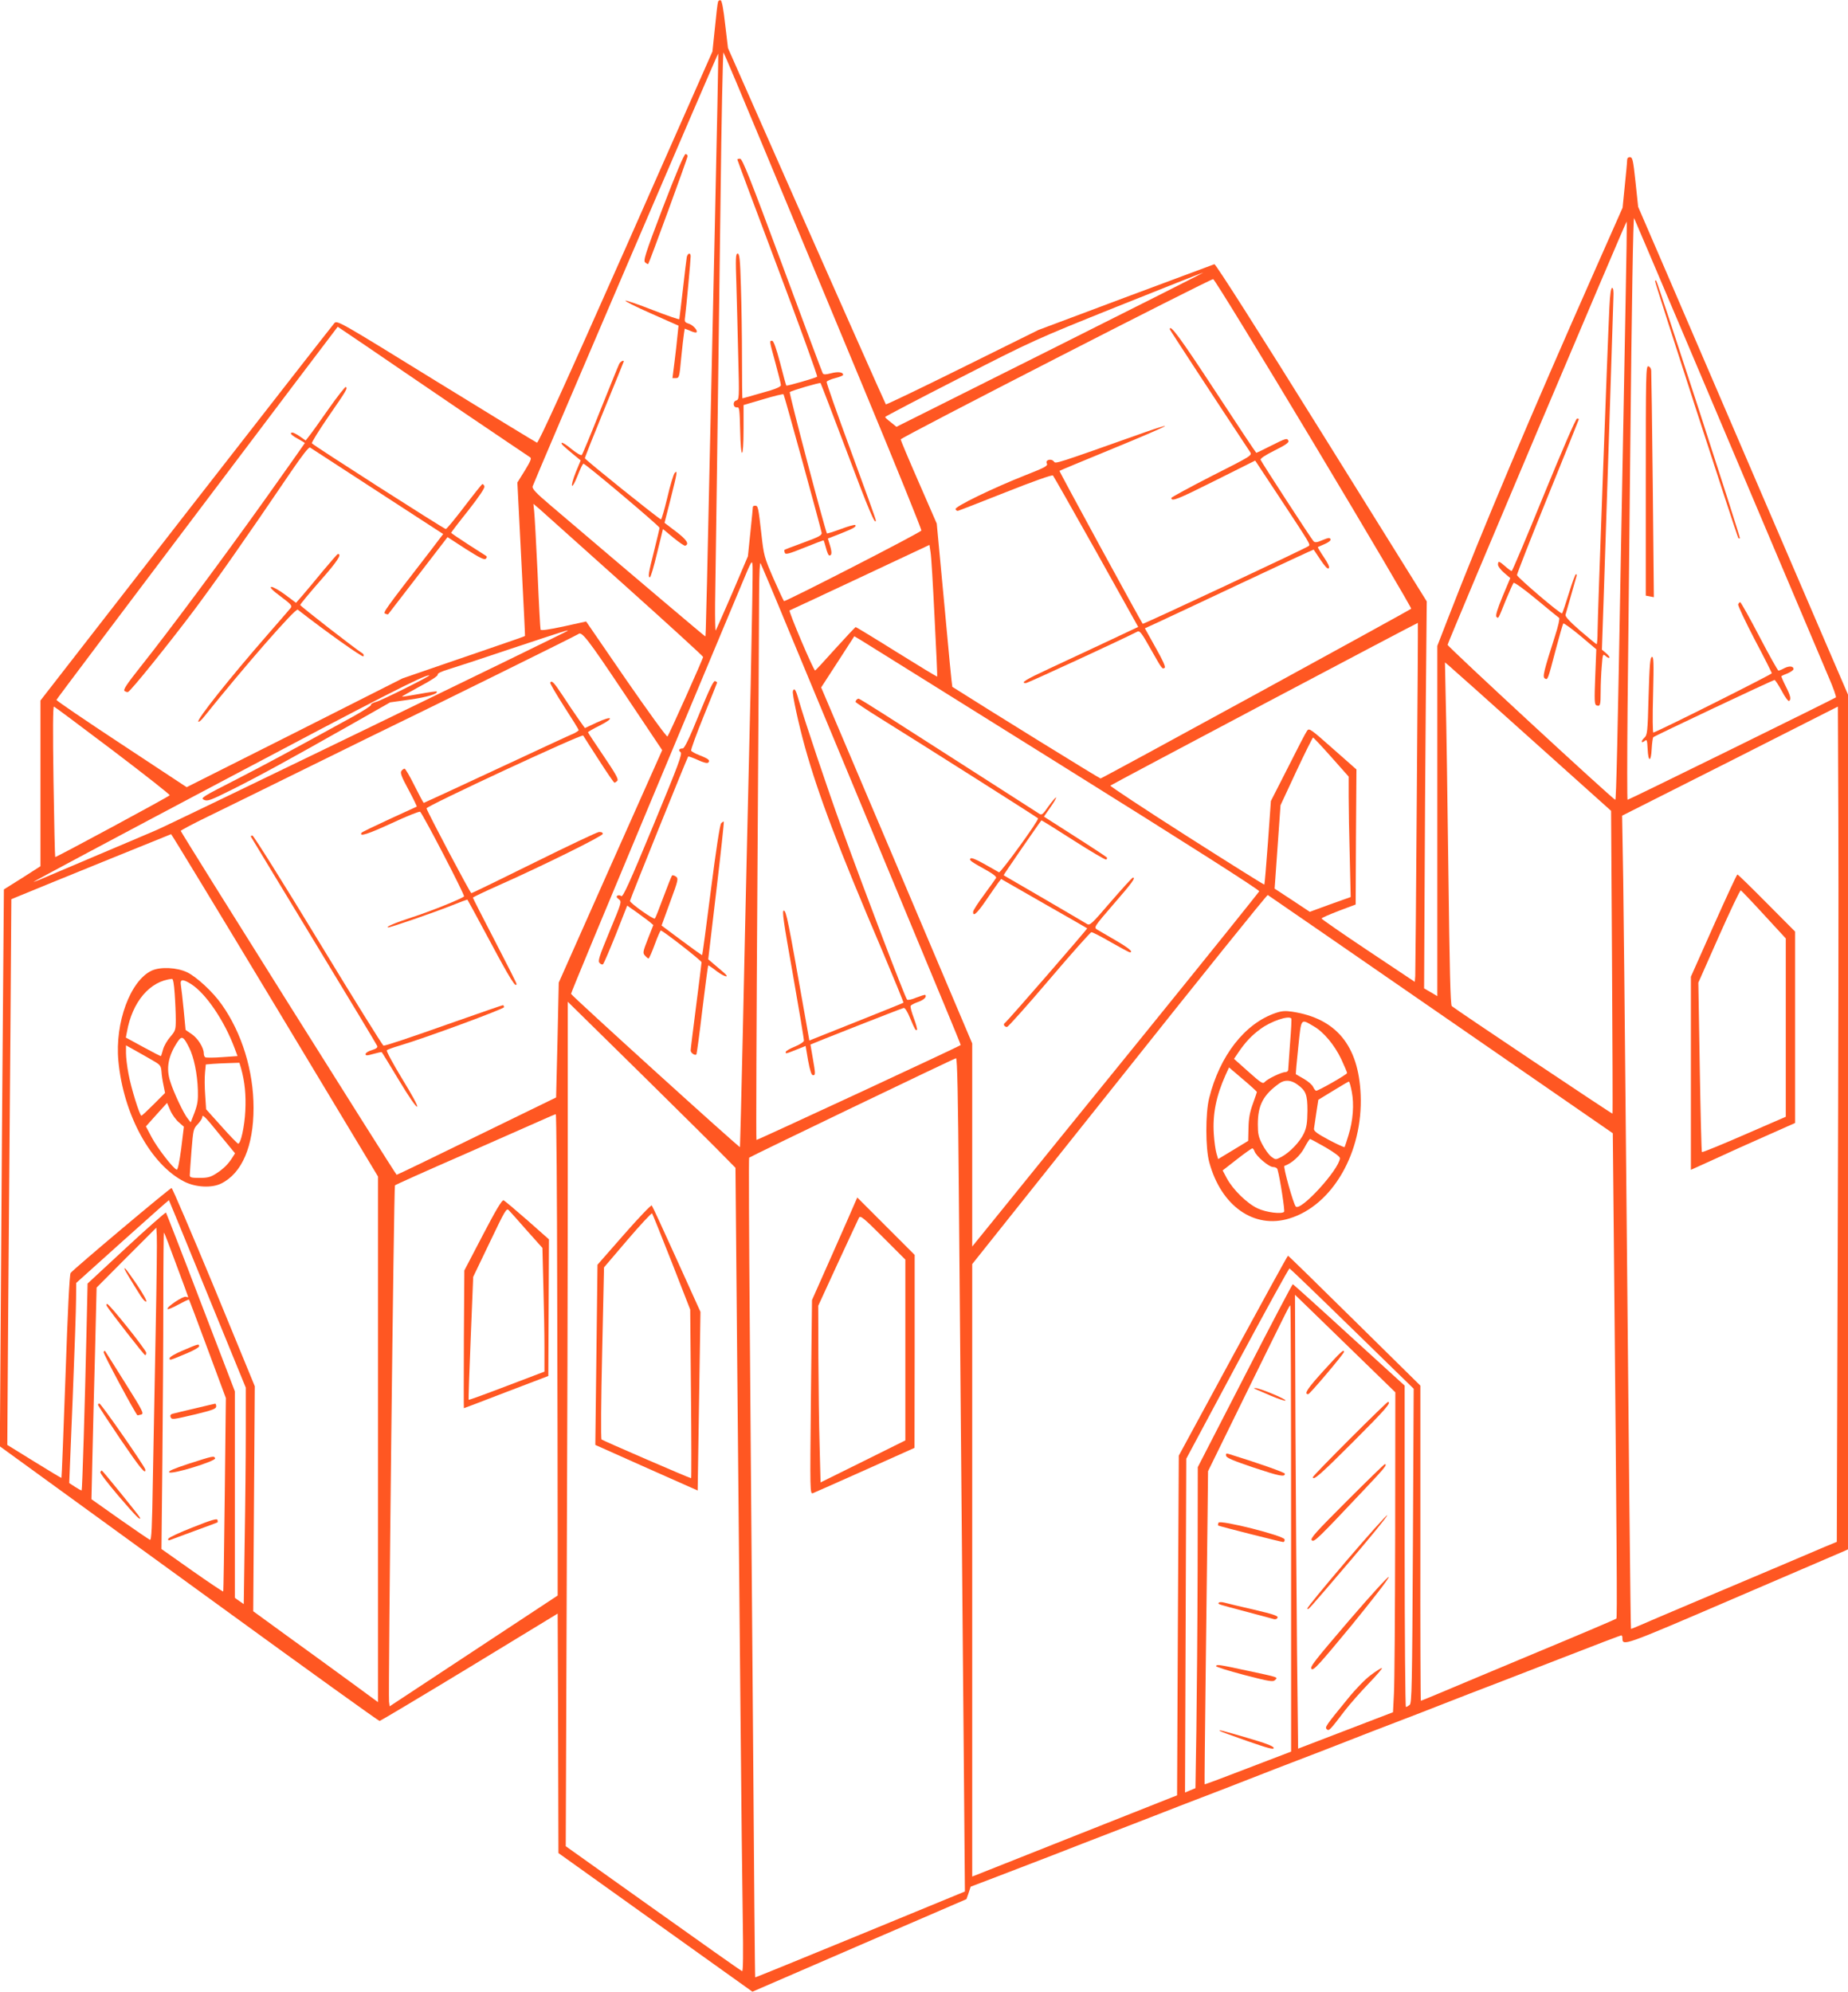
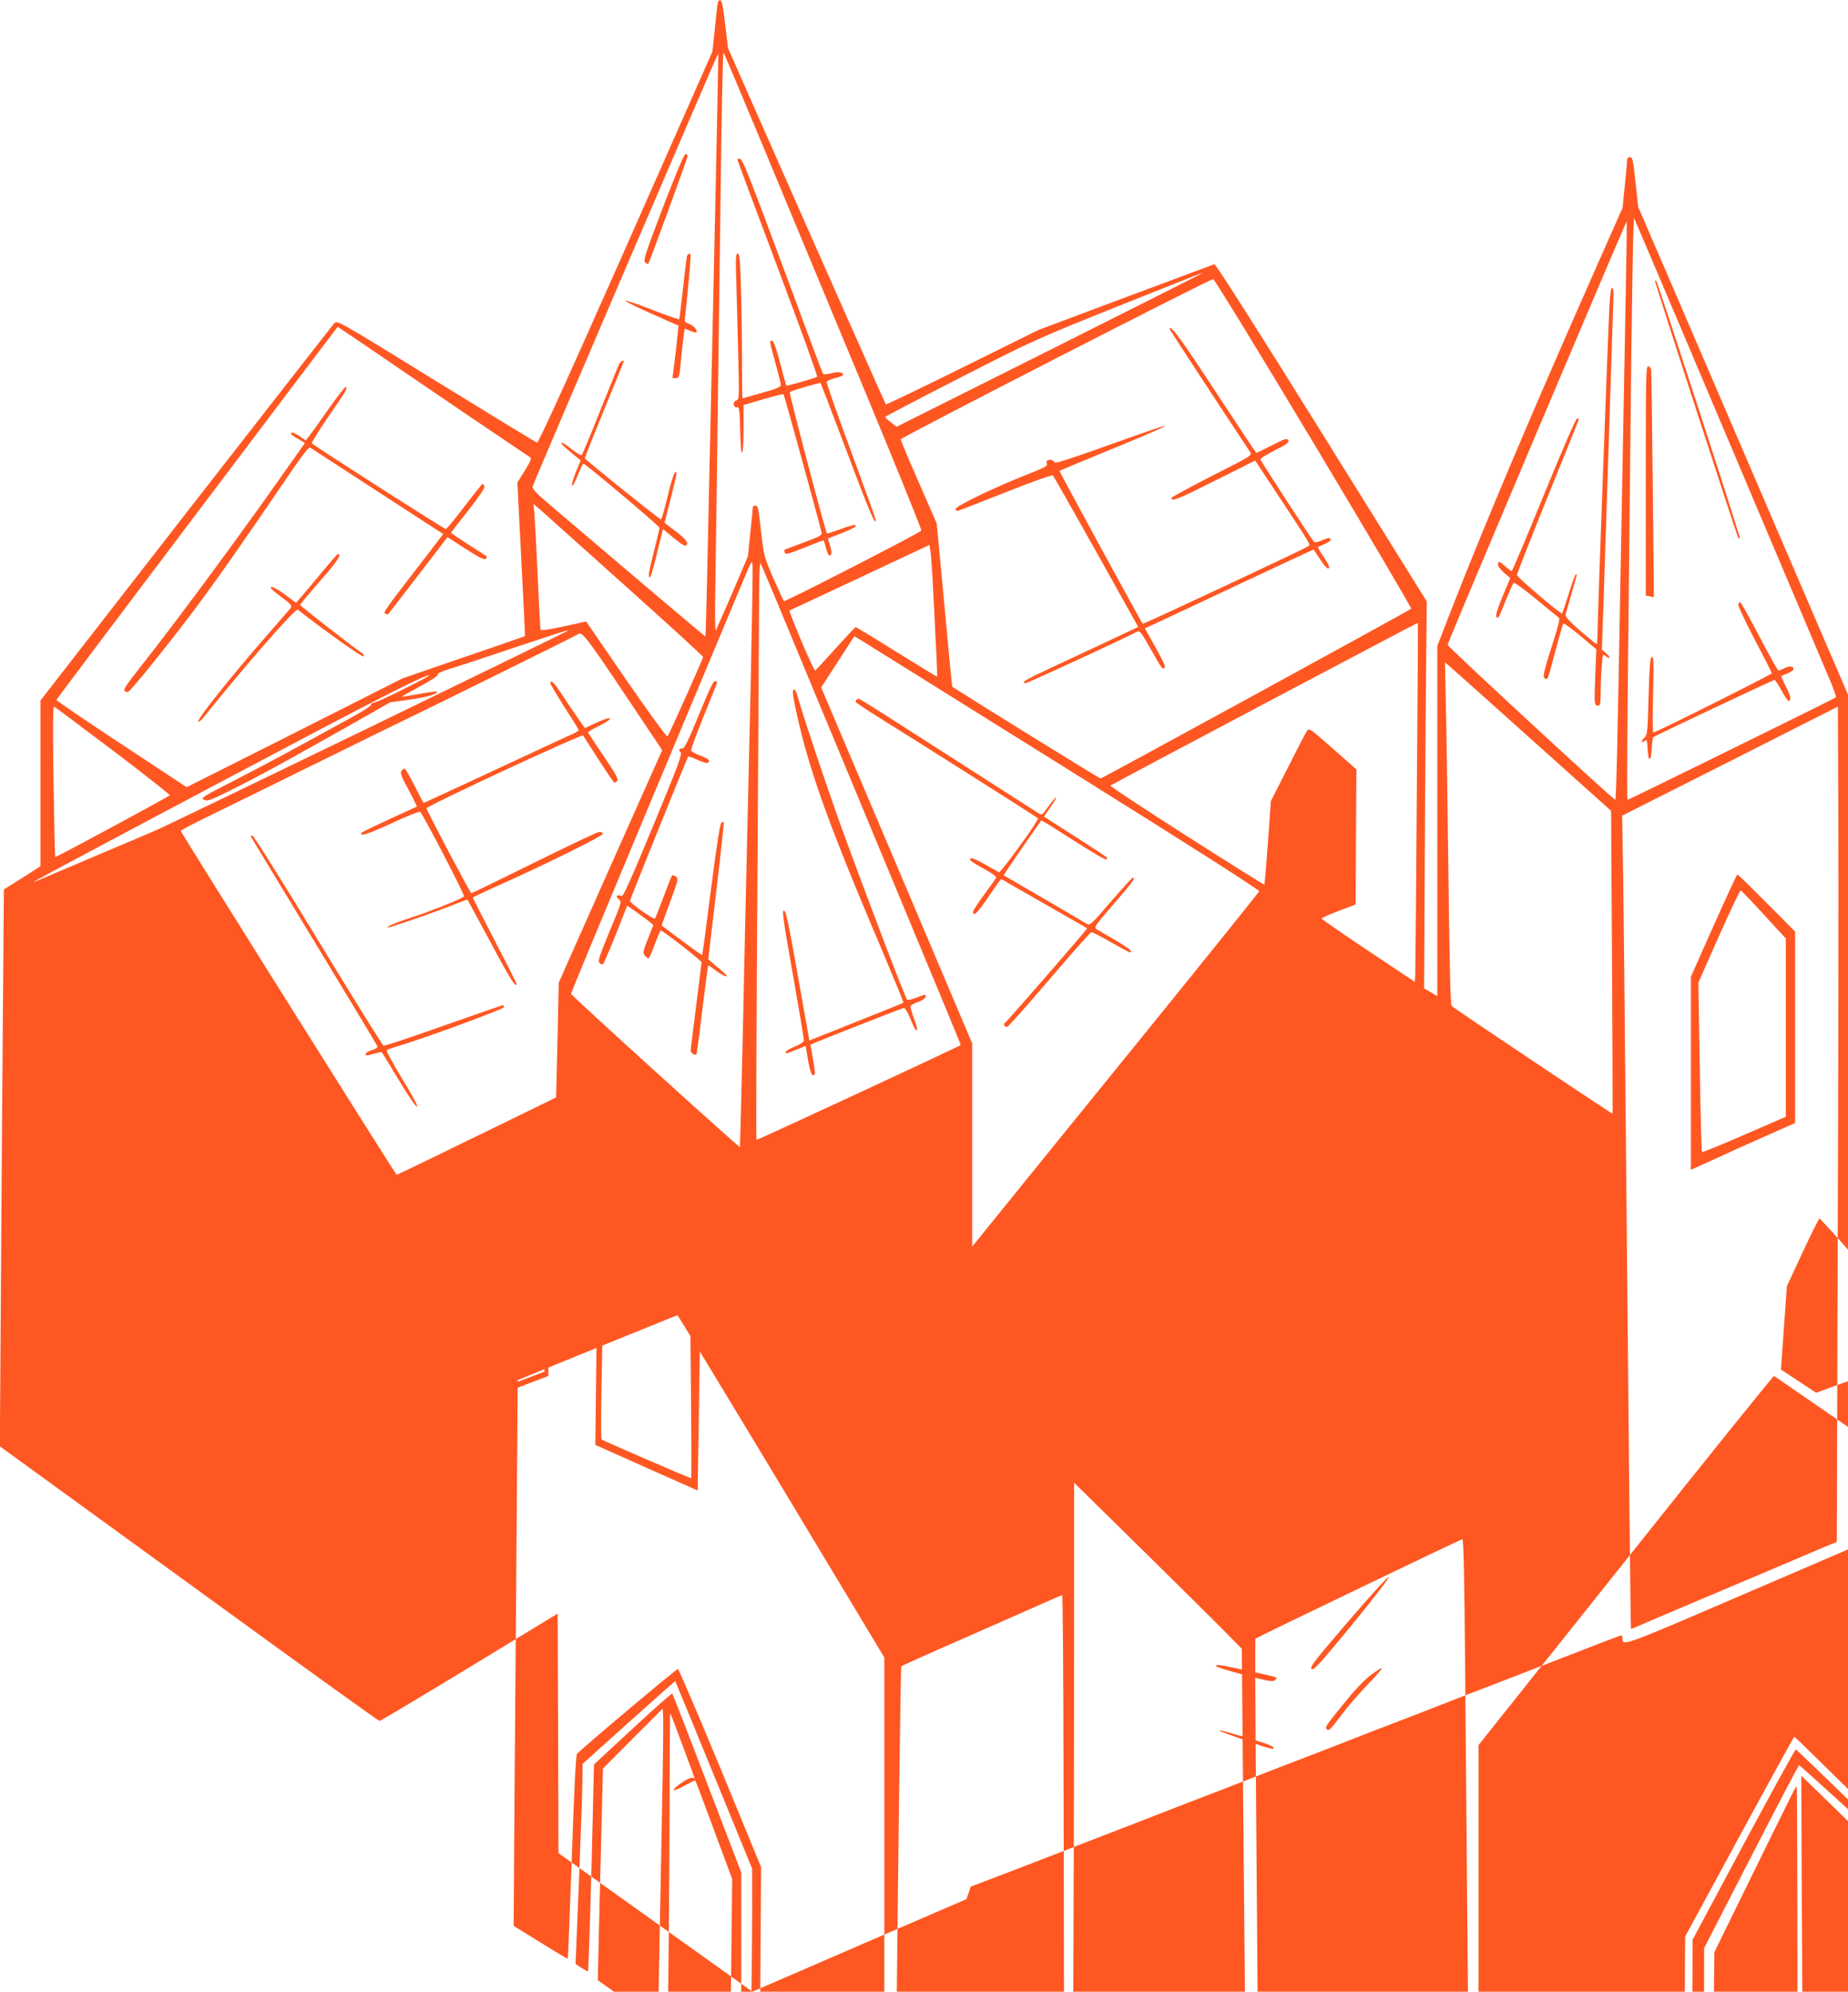
<svg xmlns="http://www.w3.org/2000/svg" version="1.0" width="1188pt" height="1280pt" viewBox="0 0 1188 1280" preserveAspectRatio="xMidYMid meet">
  <g transform="translate(0,1280) scale(0.1,-0.1)" fill="#ff5722" stroke="none">
-     <path d="M4616 12788 c-3 -7 -12 -82 -20 -166 l-16 -153 -557 -1260 c-399 -900 -562 -1257 -571 -1254 -8 3 -300 181 -649 396 -617 381 -635 391 -653 373 -10 -11 -439 -561 -954 -1222 l-936 -1204 0 -533 0 -532 -117 -75 -118 -74 -6 -750 c-4 -412 -9 -1217 -13 -1789 l-7 -1040 208 -151 c114 -83 661 -480 1215 -882 554 -403 1012 -732 1018 -732 5 0 265 155 578 345 l567 345 3 -770 2 -769 624 -446 623 -445 688 298 688 297 14 40 13 40 163 62 c89 34 257 99 372 143 116 45 266 104 335 130 69 27 208 80 310 120 102 40 241 94 310 120 69 26 208 80 310 120 102 40 241 94 310 120 69 26 208 80 310 120 102 40 241 94 310 120 69 26 208 80 310 120 102 40 241 94 310 120 69 26 206 80 305 118 401 156 523 202 529 202 3 0 6 -8 6 -17 1 -53 -5 -56 707 250 380 163 702 302 717 308 l26 12 0 2746 0 2747 -144 334 c-525 1221 -853 1983 -1016 2363 l-189 438 -17 160 c-15 141 -19 159 -36 159 -12 0 -18 -7 -18 -22 0 -13 -7 -86 -15 -163 l-14 -140 -166 -375 c-430 -971 -733 -1688 -956 -2263 l-69 -178 0 -1125 0 -1126 -42 25 -43 25 3 594 c1 326 5 886 8 1243 l6 650 -676 1085 c-394 633 -681 1084 -689 1082 -6 -2 -264 -98 -572 -213 l-560 -210 -487 -241 c-268 -133 -490 -239 -493 -237 -4 5 -341 763 -826 1862 l-189 428 -18 151 c-11 99 -21 153 -29 156 -7 2 -15 -2 -17 -10z m302 -958 c143 -344 429 -1032 636 -1529 207 -498 373 -908 369 -911 -27 -24 -877 -460 -883 -453 -4 4 -35 71 -69 148 -58 134 -61 146 -76 280 -20 176 -22 185 -40 185 -8 0 -15 -3 -15 -7 0 -5 -7 -78 -16 -163 l-16 -155 -100 -235 c-56 -129 -104 -238 -107 -242 -3 -4 -5 75 -4 175 2 100 7 511 13 912 5 402 15 1159 22 1683 6 523 15 949 19 945 4 -5 124 -289 267 -633z m-323 -501 c-56 -2571 -57 -2619 -61 -2619 -3 0 -431 362 -997 844 -91 77 -117 105 -113 120 7 26 1190 2785 1193 2782 2 -1 -8 -508 -22 -1127z m6205 -624 c161 -379 429 -1014 597 -1410 168 -396 329 -776 358 -845 30 -69 51 -128 47 -132 -9 -8 -1330 -658 -1339 -658 -3 0 -3 264 0 588 4 323 11 1060 17 1637 10 976 19 1520 25 1513 1 -2 134 -313 295 -693z m-350 144 c-5 -288 -19 -1014 -30 -1614 -21 -1185 -30 -1575 -36 -1575 -13 0 -1079 985 -1078 996 2 18 1147 2724 1151 2720 2 -2 -1 -239 -7 -527z m-3696 -296 l-991 -496 -36 29 c-21 16 -37 31 -37 34 0 3 215 116 478 250 471 241 484 247 1017 461 297 119 545 217 550 217 6 1 -436 -222 -981 -495z m1692 -603 c348 -580 629 -1058 626 -1062 -13 -12 -1987 -1091 -1997 -1091 -7 0 -722 442 -953 589 -2 1 -25 238 -51 526 l-49 523 -116 266 c-64 146 -116 270 -116 275 0 12 1990 1032 2009 1030 8 0 299 -476 647 -1056z m-5481 210 c237 -160 436 -295 443 -299 11 -6 2 -26 -34 -85 l-48 -77 25 -492 c14 -271 25 -493 24 -494 -1 -2 -60 -23 -131 -47 -71 -25 -248 -85 -393 -135 l-264 -91 -693 -350 -694 -349 -420 277 c-231 152 -419 280 -417 284 2 6 328 440 1526 2026 l282 372 182 -123 c100 -69 376 -256 612 -417z m1048 -1119 c279 -250 507 -458 507 -463 0 -11 -220 -502 -229 -511 -5 -5 -124 160 -266 365 l-257 374 -145 -32 c-99 -21 -146 -28 -148 -20 -2 6 -11 169 -19 361 -9 193 -19 372 -22 399 l-5 48 39 -33 c21 -19 267 -239 545 -488z m1995 -211 c11 -206 18 -376 17 -378 -2 -2 -119 69 -260 157 -142 89 -261 161 -264 161 -3 0 -62 -63 -131 -139 -69 -77 -127 -140 -130 -140 -10 -1 -173 383 -164 386 5 2 209 97 454 212 l445 209 7 -46 c5 -26 16 -216 26 -422z m-1182 -425 c-9 -390 -21 -897 -26 -1125 -5 -228 -17 -737 -25 -1130 -9 -393 -17 -718 -18 -722 -2 -8 -1085 974 -1086 985 -1 5 228 556 508 1225 280 669 542 1296 583 1393 72 173 73 175 76 130 2 -25 -4 -365 -12 -756z m242 350 c94 -225 261 -628 372 -895 111 -267 278 -669 372 -895 94 -225 214 -516 268 -645 54 -129 97 -236 96 -236 -10 -10 -1310 -613 -1313 -610 -3 3 0 746 6 1653 6 906 11 1743 11 1858 1 124 4 204 9 195 5 -8 86 -199 179 -425z m4040 -1075 c-4 -613 -9 -1132 -10 -1153 l-3 -37 -300 200 c-165 110 -299 203 -299 207 1 5 51 26 110 49 l109 41 2 434 3 434 -152 134 c-142 126 -152 133 -165 115 -8 -10 -63 -116 -123 -236 l-110 -216 -19 -267 c-11 -147 -21 -268 -23 -270 -2 -2 -227 139 -500 313 -273 174 -493 320 -490 323 8 8 1976 1049 1977 1046 1 -1 -2 -504 -7 -1117z m-5459 1066 c-10 -10 -2554 -1243 -2644 -1281 -55 -24 -219 -93 -365 -155 -146 -62 -300 -127 -344 -146 -43 -19 -80 -33 -81 -32 -2 2 542 292 1209 645 1030 546 1300 684 1336 683 15 -1 -306 -161 -340 -170 -23 -6 -38 -15 -35 -20 3 -5 -50 -39 -117 -76 -444 -244 -547 -299 -752 -405 -216 -110 -228 -118 -205 -129 23 -11 42 -4 180 65 178 89 364 191 746 407 l271 154 128 18 c107 15 185 38 171 52 -2 2 -52 -5 -112 -16 -60 -11 -110 -19 -111 -17 -1 1 51 31 116 66 70 37 117 68 114 75 -3 8 22 20 68 34 40 12 226 73 413 136 331 110 363 120 354 112z m357 -392 l251 -375 -333 -747 -332 -747 -8 -369 -9 -369 -509 -248 c-280 -137 -512 -249 -516 -249 -6 0 -1377 2183 -1388 2210 -1 3 75 44 170 90 95 46 396 194 668 328 272 134 531 261 575 282 134 64 1138 559 1143 565 21 20 60 -30 288 -371z m2828 -479 c800 -499 1264 -795 1261 -803 -3 -7 -330 -414 -728 -905 -398 -490 -812 -1001 -920 -1135 l-197 -243 0 653 0 652 -485 1144 -486 1144 107 165 106 164 39 -23 c21 -13 607 -378 1303 -813z m3012 172 l511 -458 6 -972 c3 -534 5 -973 3 -974 -3 -3 -1014 673 -1033 691 -9 8 -14 235 -22 871 -6 473 -13 967 -17 1099 l-5 239 23 -19 c13 -11 254 -225 534 -477z m-9118 -72 c203 -154 367 -283 363 -286 -11 -12 -733 -401 -736 -397 -2 2 -7 221 -11 487 -5 330 -4 482 3 480 6 -2 177 -130 381 -284z m11086 -3132 l-6 -1952 -82 -34 c-91 -39 -482 -205 -871 -369 -143 -60 -284 -121 -314 -134 -30 -13 -55 -23 -56 -22 -3 3 -14 1111 -35 3373 -5 567 -12 1215 -15 1441 l-7 412 694 350 693 351 3 -732 c2 -403 0 -1610 -4 -2684z m-3255 3091 l111 -125 0 -127 c0 -70 3 -244 7 -387 l6 -260 -132 -47 -131 -48 -113 75 -113 74 19 268 19 268 101 217 c56 120 105 217 108 218 3 0 56 -56 118 -126z m-6791 -1595 l662 -1100 0 -1689 0 -1689 -187 137 c-104 76 -284 207 -402 292 l-213 155 5 723 5 723 -262 637 c-145 350 -268 637 -273 637 -11 0 -629 -520 -649 -546 -7 -9 -19 -249 -33 -664 -13 -357 -24 -651 -26 -653 -1 -1 -80 46 -175 105 l-173 107 6 885 c4 488 10 1277 14 1754 l6 868 36 15 c166 69 987 402 991 403 3 0 303 -494 668 -1100z m7494 -58 l1106 -764 7 -721 c19 -1994 22 -2392 16 -2398 -3 -4 -229 -100 -501 -213 -272 -114 -553 -231 -623 -261 -71 -30 -130 -54 -133 -54 -2 0 -4 456 -3 1013 l0 1012 -423 417 c-233 230 -425 418 -428 418 -3 0 -162 -290 -354 -643 l-348 -642 -6 -1091 -5 -1092 -76 -30 c-42 -17 -328 -130 -636 -252 -308 -122 -570 -226 -582 -231 l-23 -9 0 1968 0 1968 946 1187 c520 654 949 1187 954 1185 4 -2 504 -347 1112 -767z m-4606 -913 l72 -73 11 -1225 c6 -674 16 -1686 21 -2250 5 -564 12 -1175 15 -1358 4 -222 2 -333 -4 -330 -6 1 -263 183 -572 403 l-562 400 6 1625 c4 894 7 2115 7 2714 l0 1088 468 -460 c257 -253 499 -493 538 -534z m1508 -225 c4 -472 11 -1303 16 -1848 5 -545 12 -1364 16 -1820 l7 -831 -673 -277 c-370 -152 -674 -276 -675 -275 -2 2 -8 703 -14 1558 -7 855 -16 2039 -21 2630 -5 591 -7 1077 -4 1080 8 8 1318 638 1330 639 8 1 13 -246 18 -856z m-2582 -638 c2 -624 3 -1320 3 -1547 l0 -412 -540 -356 -540 -356 -4 30 c-6 51 31 3310 38 3318 3 4 197 91 431 193 234 103 463 204 510 225 47 21 88 39 93 39 4 1 8 -510 9 -1134z m-2248 -22 l246 -601 0 -284 c0 -155 -3 -468 -7 -695 l-6 -412 -29 20 -28 20 0 664 0 663 -219 571 c-120 315 -221 574 -224 578 -3 3 -118 -98 -255 -225 l-249 -231 -7 -313 c-10 -449 -27 -1012 -31 -1016 -2 -2 -20 8 -42 22 l-38 25 22 538 c12 296 22 585 22 643 l1 105 297 267 c164 147 298 266 299 265 1 -1 113 -273 248 -604z m-333 -223 c-6 -300 -14 -729 -18 -953 -5 -325 -9 -407 -19 -403 -7 3 -95 63 -195 133 l-181 128 6 265 c3 146 11 452 17 680 l10 415 192 193 192 192 3 -52 c2 -29 -1 -298 -7 -598z m133 411 c42 -112 76 -205 76 -207 0 -2 -7 -1 -15 2 -16 7 -126 -66 -118 -79 2 -4 34 9 70 29 35 19 66 34 68 32 2 -2 56 -145 120 -318 l117 -315 -7 -620 c-4 -341 -8 -622 -10 -623 -2 -2 -92 58 -200 134 l-197 139 6 575 c3 316 6 775 6 1019 0 244 2 442 4 440 3 -2 39 -96 80 -208z m7559 -411 l395 -385 -5 -1010 c-5 -904 -7 -1011 -21 -1022 -9 -7 -19 -13 -24 -13 -4 0 -8 465 -8 1033 l0 1032 -357 325 c-195 179 -359 326 -362 327 -3 1 -142 -263 -308 -587 l-303 -589 -1 -658 c-1 -362 -5 -826 -8 -1031 l-6 -374 -34 -14 -33 -14 4 1072 4 1073 328 613 c181 337 332 612 336 610 5 -2 186 -176 403 -388z m55 -192 l222 -216 -1 -909 c-1 -499 -4 -962 -8 -1028 l-6 -119 -305 -117 -305 -117 -7 622 c-3 341 -8 998 -10 1458 l-3 837 100 -97 c55 -54 200 -195 323 -314z m-448 -1092 l0 -1433 -277 -106 c-152 -59 -278 -106 -279 -104 -1 1 2 328 7 727 5 399 10 851 12 1005 l3 280 251 512 c277 563 272 553 278 553 3 0 5 -645 5 -1434z" />
+     <path d="M4616 12788 c-3 -7 -12 -82 -20 -166 l-16 -153 -557 -1260 c-399 -900 -562 -1257 -571 -1254 -8 3 -300 181 -649 396 -617 381 -635 391 -653 373 -10 -11 -439 -561 -954 -1222 l-936 -1204 0 -533 0 -532 -117 -75 -118 -74 -6 -750 c-4 -412 -9 -1217 -13 -1789 l-7 -1040 208 -151 c114 -83 661 -480 1215 -882 554 -403 1012 -732 1018 -732 5 0 265 155 578 345 l567 345 3 -770 2 -769 624 -446 623 -445 688 298 688 297 14 40 13 40 163 62 c89 34 257 99 372 143 116 45 266 104 335 130 69 27 208 80 310 120 102 40 241 94 310 120 69 26 208 80 310 120 102 40 241 94 310 120 69 26 208 80 310 120 102 40 241 94 310 120 69 26 208 80 310 120 102 40 241 94 310 120 69 26 206 80 305 118 401 156 523 202 529 202 3 0 6 -8 6 -17 1 -53 -5 -56 707 250 380 163 702 302 717 308 l26 12 0 2746 0 2747 -144 334 c-525 1221 -853 1983 -1016 2363 l-189 438 -17 160 c-15 141 -19 159 -36 159 -12 0 -18 -7 -18 -22 0 -13 -7 -86 -15 -163 l-14 -140 -166 -375 c-430 -971 -733 -1688 -956 -2263 l-69 -178 0 -1125 0 -1126 -42 25 -43 25 3 594 c1 326 5 886 8 1243 l6 650 -676 1085 c-394 633 -681 1084 -689 1082 -6 -2 -264 -98 -572 -213 l-560 -210 -487 -241 c-268 -133 -490 -239 -493 -237 -4 5 -341 763 -826 1862 l-189 428 -18 151 c-11 99 -21 153 -29 156 -7 2 -15 -2 -17 -10z m302 -958 c143 -344 429 -1032 636 -1529 207 -498 373 -908 369 -911 -27 -24 -877 -460 -883 -453 -4 4 -35 71 -69 148 -58 134 -61 146 -76 280 -20 176 -22 185 -40 185 -8 0 -15 -3 -15 -7 0 -5 -7 -78 -16 -163 l-16 -155 -100 -235 c-56 -129 -104 -238 -107 -242 -3 -4 -5 75 -4 175 2 100 7 511 13 912 5 402 15 1159 22 1683 6 523 15 949 19 945 4 -5 124 -289 267 -633z m-323 -501 c-56 -2571 -57 -2619 -61 -2619 -3 0 -431 362 -997 844 -91 77 -117 105 -113 120 7 26 1190 2785 1193 2782 2 -1 -8 -508 -22 -1127z m6205 -624 c161 -379 429 -1014 597 -1410 168 -396 329 -776 358 -845 30 -69 51 -128 47 -132 -9 -8 -1330 -658 -1339 -658 -3 0 -3 264 0 588 4 323 11 1060 17 1637 10 976 19 1520 25 1513 1 -2 134 -313 295 -693z m-350 144 c-5 -288 -19 -1014 -30 -1614 -21 -1185 -30 -1575 -36 -1575 -13 0 -1079 985 -1078 996 2 18 1147 2724 1151 2720 2 -2 -1 -239 -7 -527z m-3696 -296 l-991 -496 -36 29 c-21 16 -37 31 -37 34 0 3 215 116 478 250 471 241 484 247 1017 461 297 119 545 217 550 217 6 1 -436 -222 -981 -495z m1692 -603 c348 -580 629 -1058 626 -1062 -13 -12 -1987 -1091 -1997 -1091 -7 0 -722 442 -953 589 -2 1 -25 238 -51 526 l-49 523 -116 266 c-64 146 -116 270 -116 275 0 12 1990 1032 2009 1030 8 0 299 -476 647 -1056z m-5481 210 c237 -160 436 -295 443 -299 11 -6 2 -26 -34 -85 l-48 -77 25 -492 c14 -271 25 -493 24 -494 -1 -2 -60 -23 -131 -47 -71 -25 -248 -85 -393 -135 l-264 -91 -693 -350 -694 -349 -420 277 c-231 152 -419 280 -417 284 2 6 328 440 1526 2026 l282 372 182 -123 c100 -69 376 -256 612 -417z m1048 -1119 c279 -250 507 -458 507 -463 0 -11 -220 -502 -229 -511 -5 -5 -124 160 -266 365 l-257 374 -145 -32 c-99 -21 -146 -28 -148 -20 -2 6 -11 169 -19 361 -9 193 -19 372 -22 399 l-5 48 39 -33 c21 -19 267 -239 545 -488z m1995 -211 c11 -206 18 -376 17 -378 -2 -2 -119 69 -260 157 -142 89 -261 161 -264 161 -3 0 -62 -63 -131 -139 -69 -77 -127 -140 -130 -140 -10 -1 -173 383 -164 386 5 2 209 97 454 212 l445 209 7 -46 c5 -26 16 -216 26 -422z m-1182 -425 c-9 -390 -21 -897 -26 -1125 -5 -228 -17 -737 -25 -1130 -9 -393 -17 -718 -18 -722 -2 -8 -1085 974 -1086 985 -1 5 228 556 508 1225 280 669 542 1296 583 1393 72 173 73 175 76 130 2 -25 -4 -365 -12 -756z m242 350 c94 -225 261 -628 372 -895 111 -267 278 -669 372 -895 94 -225 214 -516 268 -645 54 -129 97 -236 96 -236 -10 -10 -1310 -613 -1313 -610 -3 3 0 746 6 1653 6 906 11 1743 11 1858 1 124 4 204 9 195 5 -8 86 -199 179 -425z m4040 -1075 c-4 -613 -9 -1132 -10 -1153 l-3 -37 -300 200 c-165 110 -299 203 -299 207 1 5 51 26 110 49 l109 41 2 434 3 434 -152 134 c-142 126 -152 133 -165 115 -8 -10 -63 -116 -123 -236 l-110 -216 -19 -267 c-11 -147 -21 -268 -23 -270 -2 -2 -227 139 -500 313 -273 174 -493 320 -490 323 8 8 1976 1049 1977 1046 1 -1 -2 -504 -7 -1117z m-5459 1066 c-10 -10 -2554 -1243 -2644 -1281 -55 -24 -219 -93 -365 -155 -146 -62 -300 -127 -344 -146 -43 -19 -80 -33 -81 -32 -2 2 542 292 1209 645 1030 546 1300 684 1336 683 15 -1 -306 -161 -340 -170 -23 -6 -38 -15 -35 -20 3 -5 -50 -39 -117 -76 -444 -244 -547 -299 -752 -405 -216 -110 -228 -118 -205 -129 23 -11 42 -4 180 65 178 89 364 191 746 407 l271 154 128 18 c107 15 185 38 171 52 -2 2 -52 -5 -112 -16 -60 -11 -110 -19 -111 -17 -1 1 51 31 116 66 70 37 117 68 114 75 -3 8 22 20 68 34 40 12 226 73 413 136 331 110 363 120 354 112z m357 -392 l251 -375 -333 -747 -332 -747 -8 -369 -9 -369 -509 -248 c-280 -137 -512 -249 -516 -249 -6 0 -1377 2183 -1388 2210 -1 3 75 44 170 90 95 46 396 194 668 328 272 134 531 261 575 282 134 64 1138 559 1143 565 21 20 60 -30 288 -371z m2828 -479 c800 -499 1264 -795 1261 -803 -3 -7 -330 -414 -728 -905 -398 -490 -812 -1001 -920 -1135 l-197 -243 0 653 0 652 -485 1144 -486 1144 107 165 106 164 39 -23 c21 -13 607 -378 1303 -813z m3012 172 l511 -458 6 -972 c3 -534 5 -973 3 -974 -3 -3 -1014 673 -1033 691 -9 8 -14 235 -22 871 -6 473 -13 967 -17 1099 l-5 239 23 -19 c13 -11 254 -225 534 -477z m-9118 -72 c203 -154 367 -283 363 -286 -11 -12 -733 -401 -736 -397 -2 2 -7 221 -11 487 -5 330 -4 482 3 480 6 -2 177 -130 381 -284z m11086 -3132 l-6 -1952 -82 -34 c-91 -39 -482 -205 -871 -369 -143 -60 -284 -121 -314 -134 -30 -13 -55 -23 -56 -22 -3 3 -14 1111 -35 3373 -5 567 -12 1215 -15 1441 l-7 412 694 350 693 351 3 -732 c2 -403 0 -1610 -4 -2684z l111 -125 0 -127 c0 -70 3 -244 7 -387 l6 -260 -132 -47 -131 -48 -113 75 -113 74 19 268 19 268 101 217 c56 120 105 217 108 218 3 0 56 -56 118 -126z m-6791 -1595 l662 -1100 0 -1689 0 -1689 -187 137 c-104 76 -284 207 -402 292 l-213 155 5 723 5 723 -262 637 c-145 350 -268 637 -273 637 -11 0 -629 -520 -649 -546 -7 -9 -19 -249 -33 -664 -13 -357 -24 -651 -26 -653 -1 -1 -80 46 -175 105 l-173 107 6 885 c4 488 10 1277 14 1754 l6 868 36 15 c166 69 987 402 991 403 3 0 303 -494 668 -1100z m7494 -58 l1106 -764 7 -721 c19 -1994 22 -2392 16 -2398 -3 -4 -229 -100 -501 -213 -272 -114 -553 -231 -623 -261 -71 -30 -130 -54 -133 -54 -2 0 -4 456 -3 1013 l0 1012 -423 417 c-233 230 -425 418 -428 418 -3 0 -162 -290 -354 -643 l-348 -642 -6 -1091 -5 -1092 -76 -30 c-42 -17 -328 -130 -636 -252 -308 -122 -570 -226 -582 -231 l-23 -9 0 1968 0 1968 946 1187 c520 654 949 1187 954 1185 4 -2 504 -347 1112 -767z m-4606 -913 l72 -73 11 -1225 c6 -674 16 -1686 21 -2250 5 -564 12 -1175 15 -1358 4 -222 2 -333 -4 -330 -6 1 -263 183 -572 403 l-562 400 6 1625 c4 894 7 2115 7 2714 l0 1088 468 -460 c257 -253 499 -493 538 -534z m1508 -225 c4 -472 11 -1303 16 -1848 5 -545 12 -1364 16 -1820 l7 -831 -673 -277 c-370 -152 -674 -276 -675 -275 -2 2 -8 703 -14 1558 -7 855 -16 2039 -21 2630 -5 591 -7 1077 -4 1080 8 8 1318 638 1330 639 8 1 13 -246 18 -856z m-2582 -638 c2 -624 3 -1320 3 -1547 l0 -412 -540 -356 -540 -356 -4 30 c-6 51 31 3310 38 3318 3 4 197 91 431 193 234 103 463 204 510 225 47 21 88 39 93 39 4 1 8 -510 9 -1134z m-2248 -22 l246 -601 0 -284 c0 -155 -3 -468 -7 -695 l-6 -412 -29 20 -28 20 0 664 0 663 -219 571 c-120 315 -221 574 -224 578 -3 3 -118 -98 -255 -225 l-249 -231 -7 -313 c-10 -449 -27 -1012 -31 -1016 -2 -2 -20 8 -42 22 l-38 25 22 538 c12 296 22 585 22 643 l1 105 297 267 c164 147 298 266 299 265 1 -1 113 -273 248 -604z m-333 -223 c-6 -300 -14 -729 -18 -953 -5 -325 -9 -407 -19 -403 -7 3 -95 63 -195 133 l-181 128 6 265 c3 146 11 452 17 680 l10 415 192 193 192 192 3 -52 c2 -29 -1 -298 -7 -598z m133 411 c42 -112 76 -205 76 -207 0 -2 -7 -1 -15 2 -16 7 -126 -66 -118 -79 2 -4 34 9 70 29 35 19 66 34 68 32 2 -2 56 -145 120 -318 l117 -315 -7 -620 c-4 -341 -8 -622 -10 -623 -2 -2 -92 58 -200 134 l-197 139 6 575 c3 316 6 775 6 1019 0 244 2 442 4 440 3 -2 39 -96 80 -208z m7559 -411 l395 -385 -5 -1010 c-5 -904 -7 -1011 -21 -1022 -9 -7 -19 -13 -24 -13 -4 0 -8 465 -8 1033 l0 1032 -357 325 c-195 179 -359 326 -362 327 -3 1 -142 -263 -308 -587 l-303 -589 -1 -658 c-1 -362 -5 -826 -8 -1031 l-6 -374 -34 -14 -33 -14 4 1072 4 1073 328 613 c181 337 332 612 336 610 5 -2 186 -176 403 -388z m55 -192 l222 -216 -1 -909 c-1 -499 -4 -962 -8 -1028 l-6 -119 -305 -117 -305 -117 -7 622 c-3 341 -8 998 -10 1458 l-3 837 100 -97 c55 -54 200 -195 323 -314z m-448 -1092 l0 -1433 -277 -106 c-152 -59 -278 -106 -279 -104 -1 1 2 328 7 727 5 399 10 851 12 1005 l3 280 251 512 c277 563 272 553 278 553 3 0 5 -645 5 -1434z" />
    <path d="M4740 11775 c0 -3 117 -317 260 -697 143 -380 257 -695 253 -699 -9 -8 -194 -61 -198 -57 -2 2 -20 67 -40 146 -25 94 -42 142 -51 142 -19 0 -19 3 21 -143 19 -70 35 -134 35 -142 0 -9 -25 -21 -67 -34 -136 -39 -177 -51 -180 -51 -2 0 -3 114 -3 253 0 140 -3 349 -7 465 -5 177 -9 212 -21 212 -13 0 -14 -28 -8 -202 3 -112 9 -323 12 -469 7 -262 6 -267 -14 -273 -24 -8 -19 -48 7 -44 14 3 16 -15 19 -144 4 -201 22 -196 22 6 l0 153 126 37 c69 21 128 35 131 32 5 -5 238 -852 245 -890 2 -16 -16 -26 -117 -63 -66 -24 -121 -45 -122 -47 -2 -2 -1 -10 2 -19 5 -12 26 -7 127 34 67 27 122 48 123 46 1 -1 8 -23 15 -49 7 -27 16 -48 21 -48 17 0 18 19 5 63 l-14 46 82 32 c85 34 104 45 94 55 -4 3 -45 -8 -93 -26 -48 -18 -88 -30 -89 -28 -11 16 -245 903 -239 908 12 10 193 63 198 58 2 -2 77 -197 166 -433 142 -379 189 -490 189 -448 0 7 -72 207 -160 445 -88 238 -158 438 -156 444 2 6 27 17 55 24 28 7 51 16 51 21 0 18 -33 22 -78 10 -35 -9 -47 -9 -53 0 -4 7 -121 320 -260 696 -205 553 -257 683 -271 683 -10 0 -18 -2 -18 -5z" />
    <path d="M4262 11468 c-116 -305 -128 -344 -114 -355 8 -7 17 -11 19 -10 7 8 253 680 253 693 0 8 -6 14 -13 14 -9 0 -62 -126 -145 -342z" />
    <path d="M4415 11148 c-2 -13 -14 -106 -25 -208 -12 -102 -22 -188 -23 -191 -1 -4 -76 22 -167 57 -91 36 -171 63 -179 62 -8 -2 65 -39 163 -82 l178 -79 -7 -66 c-3 -36 -12 -112 -19 -168 l-13 -103 22 0 c21 0 23 7 34 128 7 70 15 141 18 159 l5 31 35 -14 c19 -9 37 -13 40 -10 11 10 -19 45 -47 55 -30 10 -31 12 -25 53 7 52 35 356 35 381 0 25 -19 21 -25 -5z" />
    <path d="M3981 10462 c-5 -9 -59 -143 -121 -297 -61 -154 -115 -284 -120 -289 -5 -5 -34 12 -66 38 -31 26 -59 44 -63 40 -6 -6 7 -18 83 -81 l39 -32 -32 -77 c-17 -43 -28 -81 -23 -86 4 -4 20 26 36 67 16 41 32 75 37 75 13 0 489 -401 489 -412 0 -5 -16 -72 -35 -148 -37 -145 -40 -170 -27 -170 5 0 26 70 46 155 l38 155 66 -55 c37 -30 71 -54 77 -52 28 10 10 38 -58 90 l-75 57 39 153 c43 171 46 189 26 167 -7 -8 -29 -79 -47 -158 -19 -78 -37 -141 -41 -140 -20 8 -488 384 -489 393 0 6 56 147 125 315 69 167 125 306 125 307 0 11 -21 0 -29 -15z" />
    <path d="M10640 10992 c0 -14 528 -1643 535 -1650 3 -3 7 -3 10 -1 5 5 -528 1645 -538 1655 -4 4 -7 2 -7 -4z" />
    <path d="M10580 9710 l0 -738 26 -5 26 -5 -7 717 c-4 394 -9 727 -10 740 -1 14 -9 25 -19 27 -15 2 -16 -56 -16 -736z" />
    <path d="M11174 8916 c-3 -7 45 -108 105 -224 61 -115 111 -214 111 -219 0 -7 -707 -362 -761 -381 -5 -2 -6 104 -2 244 5 210 4 246 -8 242 -11 -4 -15 -52 -21 -253 -6 -235 -8 -248 -28 -267 -23 -22 -20 -38 4 -19 13 11 15 4 18 -53 4 -86 22 -85 26 1 2 38 7 71 10 75 9 9 769 368 780 368 4 0 25 -32 46 -70 20 -39 42 -68 47 -65 15 10 10 33 -22 96 -17 34 -29 62 -27 64 2 2 20 10 41 18 20 9 37 21 37 27 0 19 -27 22 -59 6 -16 -9 -34 -16 -38 -16 -4 0 -60 99 -123 220 -63 121 -119 220 -123 220 -4 0 -10 -6 -13 -14z" />
    <path d="M10346 10823 c-11 -216 -76 -1996 -76 -2082 0 -45 -3 -81 -6 -81 -3 0 -50 39 -105 86 -68 59 -98 92 -95 103 3 9 19 66 36 126 17 61 33 116 35 123 2 6 1 12 -4 12 -4 0 -25 -55 -45 -122 -21 -68 -41 -126 -44 -130 -8 -8 -285 229 -290 246 -1 6 88 234 198 505 110 271 200 495 200 497 0 2 -6 4 -12 4 -8 0 -99 -212 -213 -490 -110 -270 -203 -490 -207 -490 -4 0 -23 14 -41 30 -40 35 -47 37 -47 11 0 -11 18 -34 40 -53 l39 -33 -50 -119 c-33 -80 -46 -123 -39 -130 13 -13 10 -18 59 104 24 58 47 109 51 114 5 5 70 -42 146 -105 76 -63 142 -117 147 -120 5 -4 -6 -54 -26 -115 -73 -228 -82 -265 -66 -274 19 -12 19 -10 69 180 24 91 46 168 50 173 3 4 52 -32 109 -79 l103 -87 -7 -177 c-6 -153 -5 -178 8 -183 24 -9 27 1 27 87 0 45 3 118 7 164 6 79 7 82 25 66 10 -10 21 -14 24 -11 4 3 -6 16 -21 29 l-27 23 11 320 c6 176 22 671 36 1100 14 429 26 808 27 843 2 41 -1 62 -8 62 -8 0 -14 -43 -18 -127z" />
    <path d="M7520 10684 c0 -4 289 -446 517 -790 13 -21 6 -25 -247 -153 -143 -73 -260 -137 -260 -141 0 -26 41 -9 279 110 l260 130 166 -251 c187 -284 190 -288 178 -298 -14 -13 -1063 -504 -1067 -500 -13 17 -538 980 -535 983 2 2 156 66 341 142 186 76 338 142 338 146 0 3 -57 -14 -127 -39 -581 -206 -577 -205 -588 -189 -17 22 -58 10 -45 -13 7 -15 -11 -25 -138 -75 -208 -82 -455 -202 -449 -218 2 -7 9 -12 15 -11 6 1 144 55 306 119 176 70 300 114 305 108 5 -5 130 -226 279 -491 l269 -482 -206 -97 c-113 -53 -279 -130 -368 -172 -151 -70 -186 -92 -148 -92 12 0 637 289 717 331 14 8 28 -10 83 -108 76 -134 76 -135 92 -125 8 5 -11 47 -58 130 l-69 124 83 38 c45 21 289 135 541 254 253 119 460 215 461 214 1 -2 21 -32 44 -66 29 -43 46 -61 53 -54 7 7 -4 31 -32 72 -23 34 -40 63 -38 64 1 1 22 10 45 20 26 12 40 23 36 31 -4 11 -14 9 -51 -6 -37 -16 -48 -17 -58 -7 -15 16 -333 505 -340 523 -3 8 28 29 90 60 67 33 93 51 89 61 -8 20 -14 19 -113 -31 -49 -25 -91 -45 -94 -45 -2 0 -122 180 -266 400 -221 337 -290 431 -290 394z" />
    <path d="M2111 10170 c-57 -82 -113 -160 -125 -174 l-21 -27 -37 26 c-20 14 -42 25 -47 25 -23 0 -9 -17 34 -40 25 -14 45 -26 45 -27 0 -1 -113 -161 -251 -355 -281 -394 -625 -856 -804 -1081 -92 -116 -115 -151 -104 -158 8 -5 17 -8 22 -6 17 5 260 307 422 522 155 208 318 440 629 898 69 101 111 155 119 151 7 -4 202 -131 434 -282 l422 -274 -89 -117 c-290 -375 -300 -389 -283 -395 9 -4 17 -5 18 -4 2 2 88 114 192 249 l190 247 117 -76 c90 -57 120 -72 129 -63 8 8 9 14 1 19 -6 4 -59 38 -117 75 -59 38 -107 71 -107 73 0 2 49 67 110 143 71 91 108 145 104 156 -3 8 -9 15 -13 14 -3 0 -55 -65 -116 -145 -60 -79 -114 -144 -119 -144 -11 0 -854 539 -861 551 -3 5 44 81 105 170 119 172 126 184 113 192 -4 3 -55 -62 -112 -143z" />
    <path d="M2077 9132 c-48 -59 -107 -129 -131 -157 l-43 -49 -71 53 c-39 29 -79 51 -88 49 -12 -2 7 -22 60 -61 68 -51 76 -60 64 -75 -7 -9 -74 -86 -149 -172 -245 -281 -456 -546 -444 -558 4 -4 21 11 38 33 249 311 586 698 601 687 178 -139 417 -309 422 -300 4 5 2 13 -3 17 -52 33 -403 306 -403 313 0 5 58 75 129 156 110 124 143 175 112 171 -3 0 -45 -49 -94 -107z" />
    <path d="M4494 8209 c-63 -155 -94 -219 -105 -219 -24 0 -30 -12 -14 -24 13 -9 -12 -77 -176 -473 -152 -367 -195 -461 -205 -452 -7 6 -18 7 -25 3 -8 -5 -6 -12 9 -23 20 -16 19 -18 -59 -206 -69 -167 -77 -192 -64 -204 9 -10 18 -12 23 -6 5 6 42 92 82 192 l72 183 57 -40 c31 -22 68 -50 84 -62 l27 -23 -35 -89 c-33 -84 -34 -91 -18 -108 9 -10 19 -18 22 -18 4 0 22 41 40 90 18 50 36 90 39 90 13 0 262 -194 262 -204 0 -6 -16 -133 -35 -281 -19 -149 -35 -277 -35 -286 0 -16 28 -35 37 -25 2 2 20 131 38 286 19 156 36 284 38 286 1 1 26 -15 55 -38 54 -40 89 -45 41 -5 -14 12 -42 36 -61 52 l-35 30 52 440 c29 242 50 442 48 444 -2 3 -9 -2 -17 -10 -8 -9 -32 -163 -66 -429 -29 -228 -54 -416 -56 -418 -1 -2 -60 40 -131 93 l-130 97 55 151 c53 143 54 151 37 164 -11 7 -22 10 -25 6 -4 -5 -28 -66 -55 -138 -26 -71 -51 -134 -55 -138 -8 -9 -160 99 -160 113 0 10 368 921 374 928 3 2 31 -8 62 -22 36 -17 61 -23 67 -17 14 14 3 24 -53 46 -29 11 -54 25 -57 31 -2 7 34 107 81 222 47 116 86 213 86 215 0 3 -6 7 -13 10 -10 4 -39 -58 -103 -214z" />
    <path d="M5097 8358 c-5 -18 35 -205 78 -360 85 -304 212 -641 500 -1316 75 -178 135 -325 133 -326 -1 -2 -139 -57 -304 -123 l-301 -120 -33 186 c-103 583 -115 646 -131 649 -13 2 -3 -68 58 -410 40 -227 72 -419 71 -427 -2 -8 -28 -25 -58 -37 -30 -12 -56 -27 -58 -33 -5 -15 0 -14 67 13 l60 24 16 -94 c12 -65 22 -94 31 -94 17 0 17 6 -1 110 -8 47 -15 86 -15 87 0 2 583 232 599 235 9 2 24 -22 42 -66 31 -74 36 -82 44 -74 3 3 -6 36 -20 74 -14 37 -24 73 -21 79 2 6 23 17 46 25 38 13 60 33 48 46 -3 2 -28 -6 -57 -17 -30 -13 -55 -18 -60 -13 -13 14 -265 675 -422 1108 -82 225 -241 698 -275 819 -18 65 -28 80 -37 55z" />
    <path d="M3537 8413 c-2 -5 38 -73 89 -153 52 -80 94 -148 94 -152 0 -4 -15 -14 -32 -22 -18 -7 -242 -111 -497 -230 -255 -119 -465 -216 -467 -216 -2 0 -29 50 -59 110 -30 61 -59 110 -64 110 -5 0 -14 -6 -20 -14 -10 -12 -1 -36 45 -121 31 -58 55 -107 53 -109 -2 -1 -82 -38 -177 -81 -95 -44 -176 -83 -178 -87 -17 -28 43 -8 195 62 96 45 177 77 182 73 23 -25 289 -537 282 -544 -15 -15 -218 -97 -334 -134 -108 -35 -176 -64 -153 -65 17 0 284 92 403 139 57 23 105 41 106 39 2 -2 68 -124 148 -273 127 -238 167 -301 167 -267 0 5 -63 130 -140 278 -77 148 -140 272 -140 275 0 3 73 38 163 78 288 128 672 318 672 332 0 9 -9 13 -25 12 -14 -2 -202 -91 -418 -198 -216 -107 -397 -195 -402 -195 -7 0 -280 516 -288 545 -3 14 999 480 1007 468 3 -5 48 -76 100 -156 52 -81 97 -147 101 -147 4 0 13 6 19 13 8 10 -13 47 -89 159 -55 81 -100 149 -100 152 0 3 34 23 77 44 98 50 79 65 -22 18 l-75 -35 -44 62 c-24 34 -69 101 -101 150 -55 83 -68 96 -78 80z" />
    <path d="M1613 7423 c2 -5 185 -305 405 -669 221 -364 404 -668 407 -676 4 -10 -6 -18 -35 -27 -22 -6 -40 -18 -40 -25 0 -11 9 -11 51 1 28 8 52 13 53 11 2 -1 52 -83 111 -181 64 -106 111 -175 117 -169 5 5 -35 79 -98 181 -58 96 -102 177 -97 181 4 5 40 18 78 29 169 50 675 237 675 248 0 7 -3 13 -7 13 -4 0 -140 -47 -302 -104 -322 -114 -450 -156 -466 -156 -5 1 -194 304 -419 675 -225 371 -416 675 -423 675 -8 0 -12 -3 -10 -7z" />
    <path d="M5507 8303 c-4 -3 -7 -10 -7 -14 0 -3 71 -51 158 -105 275 -171 1007 -635 1015 -643 9 -9 -241 -353 -251 -347 -4 2 -44 25 -90 51 -56 32 -87 44 -93 38 -11 -11 1 -19 114 -82 36 -21 55 -37 50 -44 -4 -7 -38 -54 -76 -106 -39 -52 -70 -101 -71 -109 -3 -37 24 -14 82 71 34 51 71 102 80 115 l18 23 274 -157 c151 -86 277 -158 279 -160 3 -3 -515 -600 -530 -609 -12 -8 -2 -25 15 -25 6 0 129 137 271 304 143 168 265 305 271 305 7 1 63 -28 125 -64 63 -36 117 -65 122 -65 26 0 -6 27 -90 76 -54 31 -108 63 -120 70 -22 14 -21 17 107 165 120 138 142 169 123 169 -5 0 -68 -70 -142 -155 -126 -147 -135 -155 -155 -142 -12 8 -136 80 -276 162 -140 81 -256 149 -258 150 -2 2 227 334 243 353 1 1 93 -56 205 -128 111 -71 206 -127 211 -124 5 3 7 9 5 13 -3 4 -95 65 -205 135 l-200 128 41 59 c23 32 39 61 37 64 -3 2 -24 -23 -48 -56 -40 -57 -44 -60 -64 -46 -36 23 -820 526 -991 635 -88 56 -162 102 -166 102 -4 0 -10 -3 -13 -7z" />
    <path d="M11016 6851 l-146 -328 0 -621 0 -620 148 67 c81 38 231 105 335 151 l187 83 0 615 0 615 -182 183 c-100 101 -185 184 -189 184 -4 0 -72 -148 -153 -329z m323 71 l141 -153 0 -573 0 -573 -267 -116 c-147 -64 -269 -114 -272 -111 -3 3 -9 249 -14 547 l-9 542 132 298 c73 164 136 297 141 295 4 -2 71 -72 148 -156z" />
-     <path d="M975 6562 c-137 -64 -237 -334 -214 -580 32 -345 209 -669 426 -777 72 -36 175 -41 235 -11 134 66 208 240 208 486 0 238 -75 482 -205 665 -56 80 -160 176 -221 206 -66 32 -173 37 -229 11z m148 -149 c4 -54 7 -129 7 -166 0 -64 -2 -72 -35 -110 -20 -23 -41 -59 -47 -82 -6 -22 -12 -41 -13 -42 -1 -2 -52 24 -114 58 l-112 61 7 36 c34 194 148 328 290 341 7 1 13 -35 17 -96z m105 63 c95 -60 214 -235 280 -412 l19 -51 -99 -7 c-54 -4 -103 -4 -108 -1 -6 3 -10 15 -10 26 0 36 -40 99 -79 124 l-38 26 -12 127 c-7 70 -15 142 -18 160 -7 40 11 42 65 8z m-12 -409 c30 -59 53 -168 56 -274 2 -63 -2 -90 -21 -142 l-25 -64 -19 24 c-25 30 -90 166 -112 237 -29 87 -14 166 48 259 26 38 37 32 73 -40z m-226 -87 c40 -23 45 -31 48 -66 1 -21 7 -61 13 -88 l10 -50 -73 -73 c-40 -40 -75 -73 -79 -73 -11 0 -67 180 -83 269 -9 46 -16 106 -16 133 l0 50 68 -38 c37 -21 87 -49 112 -64z m560 -47 c24 -86 32 -171 27 -272 -5 -101 -29 -211 -46 -211 -4 0 -53 50 -107 111 l-99 110 -6 92 c-4 51 -4 115 -1 144 l5 52 46 4 c25 2 74 4 108 5 l62 2 11 -37z m-400 -346 l32 -28 -17 -140 c-12 -89 -22 -138 -29 -136 -23 7 -125 140 -161 208 l-37 70 68 76 68 75 21 -49 c12 -27 37 -61 55 -76z m264 -81 l97 -118 -17 -27 c-28 -44 -57 -72 -103 -102 -37 -24 -56 -29 -108 -29 -53 0 -63 3 -63 17 0 10 5 80 11 158 11 134 12 141 40 170 16 17 29 37 29 44 0 24 18 6 114 -113z" />
    <path d="M8201 6290 c-198 -67 -360 -274 -428 -548 -24 -95 -24 -324 1 -412 76 -281 288 -430 514 -361 278 84 475 426 459 796 -13 315 -157 490 -439 533 -45 7 -69 5 -107 -8z m100 -35 c3 -2 -1 -75 -8 -162 -6 -87 -12 -164 -12 -170 -1 -7 -9 -13 -18 -13 -25 0 -115 -44 -132 -63 -12 -15 -23 -8 -106 66 l-92 82 29 43 c46 67 85 108 141 149 66 49 179 88 198 68z m145 -51 c63 -36 133 -120 176 -210 21 -45 38 -86 38 -90 0 -9 -184 -114 -199 -114 -4 0 -13 11 -19 24 -6 14 -33 37 -59 52 -26 15 -50 29 -52 30 -2 2 5 80 15 174 20 192 14 184 100 134z m-366 -422 c0 -2 -12 -37 -26 -76 -19 -52 -27 -93 -28 -155 l-2 -83 -97 -59 -96 -58 -11 37 c-6 20 -14 77 -17 125 -8 128 15 243 76 379 l22 48 89 -76 c50 -42 90 -79 90 -82z m259 49 c56 -40 66 -65 66 -169 -1 -78 -5 -106 -22 -144 -25 -55 -91 -124 -145 -153 -37 -19 -38 -19 -65 1 -16 12 -41 47 -58 79 -25 48 -29 69 -29 129 0 124 35 190 139 264 34 24 74 22 114 -7z m351 -47 c16 -82 8 -186 -21 -279 -12 -39 -23 -73 -25 -77 -2 -3 -48 18 -101 46 -75 40 -98 57 -96 72 1 10 8 56 15 102 l13 84 95 58 c52 32 98 59 101 59 4 1 12 -29 19 -65z m-168 -358 c60 -35 92 -60 92 -70 -7 -74 -253 -343 -284 -310 -16 18 -83 258 -73 261 47 16 102 66 128 116 17 32 33 57 37 57 3 0 48 -24 100 -54z m-457 -25 c10 -31 92 -101 119 -101 15 0 27 -7 29 -17 16 -56 48 -265 42 -271 -16 -16 -115 -4 -170 22 -67 31 -158 119 -198 193 l-27 51 91 71 c50 39 95 71 100 71 4 0 10 -9 14 -19z" />
    <path d="M4012 4867 l-171 -195 -7 -579 -7 -579 329 -147 329 -146 9 574 9 574 -153 338 c-84 186 -156 342 -160 346 -4 5 -84 -79 -178 -186z m306 -178 l119 -305 5 -542 c3 -298 3 -542 1 -542 -10 0 -568 242 -576 249 -5 5 -3 255 4 557 l12 549 151 177 c83 97 154 173 158 170 3 -4 60 -145 126 -313z" />
    <path d="M5496 5070 c-8 -19 -73 -168 -145 -330 l-131 -295 -7 -624 c-6 -613 -6 -624 13 -617 10 4 162 71 336 149 l317 142 1 620 0 620 -185 185 -184 184 -15 -34z m324 -946 l0 -581 -272 -135 -273 -135 -6 236 c-4 130 -7 385 -8 568 l-1 331 126 274 c69 150 131 281 136 292 9 16 27 2 154 -125 l144 -144 0 -581z" />
    <path d="M3104 4863 l-119 -228 -3 -442 c-1 -244 -1 -443 0 -443 2 0 125 47 273 104 l270 103 2 439 2 439 -139 123 c-77 67 -145 125 -153 128 -10 3 -49 -62 -133 -223z m283 29 l100 -112 6 -242 c4 -133 7 -311 7 -397 l0 -156 -242 -92 c-133 -51 -243 -91 -245 -89 -2 1 4 180 13 396 l16 394 107 223 c99 207 107 221 122 205 9 -9 62 -68 116 -130z" />
    <path d="M800 4645 c0 -4 51 -90 106 -176 14 -22 29 -37 34 -34 6 4 -22 53 -61 111 -67 97 -79 112 -79 99z" />
    <path d="M687 4406 c20 -33 239 -315 246 -315 4 -1 7 6 7 15 0 18 -237 314 -251 314 -6 0 -6 -6 -2 -14z" />
    <path d="M666 4111 c-5 -7 205 -398 218 -407 0 0 11 2 23 5 20 6 13 20 -104 206 -69 110 -126 201 -128 203 -2 2 -6 -1 -9 -7z" />
    <path d="M630 3772 c0 -5 65 -104 144 -221 129 -189 164 -232 160 -195 -2 18 -284 424 -295 424 -5 0 -9 -4 -9 -8z" />
    <path d="M645 3340 c-4 -6 49 -74 116 -153 112 -131 148 -167 138 -139 -4 11 -240 302 -245 302 -1 0 -6 -5 -9 -10z" />
    <path d="M1178 4122 c-49 -20 -88 -43 -88 -51 0 -15 0 -15 112 32 43 18 78 38 78 45 0 17 -4 16 -102 -26z" />
    <path d="M1255 3749 c-66 -15 -130 -31 -142 -34 -15 -3 -20 -10 -17 -20 8 -20 9 -20 162 16 110 27 132 35 132 51 0 10 -3 17 -7 17 -5 -1 -62 -14 -128 -30z" />
    <path d="M1216 3394 c-100 -33 -136 -48 -128 -56 16 -16 301 72 295 90 -7 17 -11 16 -167 -34z" />
    <path d="M1241 2985 c-85 -33 -156 -66 -159 -74 -3 -9 0 -12 9 -9 8 3 79 29 159 59 80 29 147 54 148 55 2 1 2 9 0 16 -2 11 -42 -1 -157 -47z" />
    <path d="M8507 3989 c-105 -116 -126 -149 -97 -149 10 0 230 260 230 272 0 20 -22 -1 -133 -123z" />
    <path d="M8677 3552 c-130 -130 -237 -240 -237 -245 0 -26 51 19 258 226 207 207 251 257 224 257 -4 0 -114 -107 -245 -238z" />
    <path d="M8657 3152 c-200 -200 -236 -240 -224 -251 16 -13 34 5 340 329 129 136 148 160 129 160 -4 0 -114 -107 -245 -238z" />
    <path d="M8656 2770 c-142 -166 -255 -304 -252 -308 8 -7 -11 -29 275 306 133 156 241 288 239 294 -2 5 -120 -126 -262 -292z" />
    <path d="M8671 2384 c-219 -256 -252 -297 -240 -310 13 -12 47 26 258 281 133 163 241 302 239 310 -2 8 -116 -117 -257 -281z" />
    <path d="M8811 2034 c-34 -25 -99 -92 -144 -148 -145 -177 -151 -186 -138 -199 14 -13 18 -10 116 119 33 43 103 122 155 176 52 54 90 98 83 98 -6 0 -39 -21 -72 -46z" />
    <path d="M8070 3873 c8 -3 54 -23 102 -44 48 -20 90 -34 92 -30 6 9 -168 81 -192 80 -14 0 -14 -2 -2 -6z" />
    <path d="M7882 3444 c2 -13 48 -32 178 -76 166 -55 200 -62 200 -39 0 8 -179 71 -358 126 -19 6 -23 4 -20 -11z" />
    <path d="M7833 3014 c-3 -8 -4 -16 -2 -18 7 -5 406 -106 418 -106 7 0 11 8 9 17 -5 24 -417 128 -425 107z" />
    <path d="M7835 2500 c-6 -10 -16 -7 185 -60 85 -23 162 -43 171 -46 9 -2 19 2 22 10 5 11 -27 22 -151 51 -86 20 -172 40 -189 45 -18 5 -35 5 -38 0z" />
    <path d="M7817 2093 c-3 -5 78 -30 180 -57 165 -43 187 -46 200 -33 19 19 28 16 -187 62 -177 38 -186 39 -193 28z" />
    <path d="M7841 1676 c3 -3 82 -32 177 -65 135 -47 173 -57 170 -44 -2 11 -51 30 -168 64 -161 47 -188 54 -179 45z" />
  </g>
</svg>